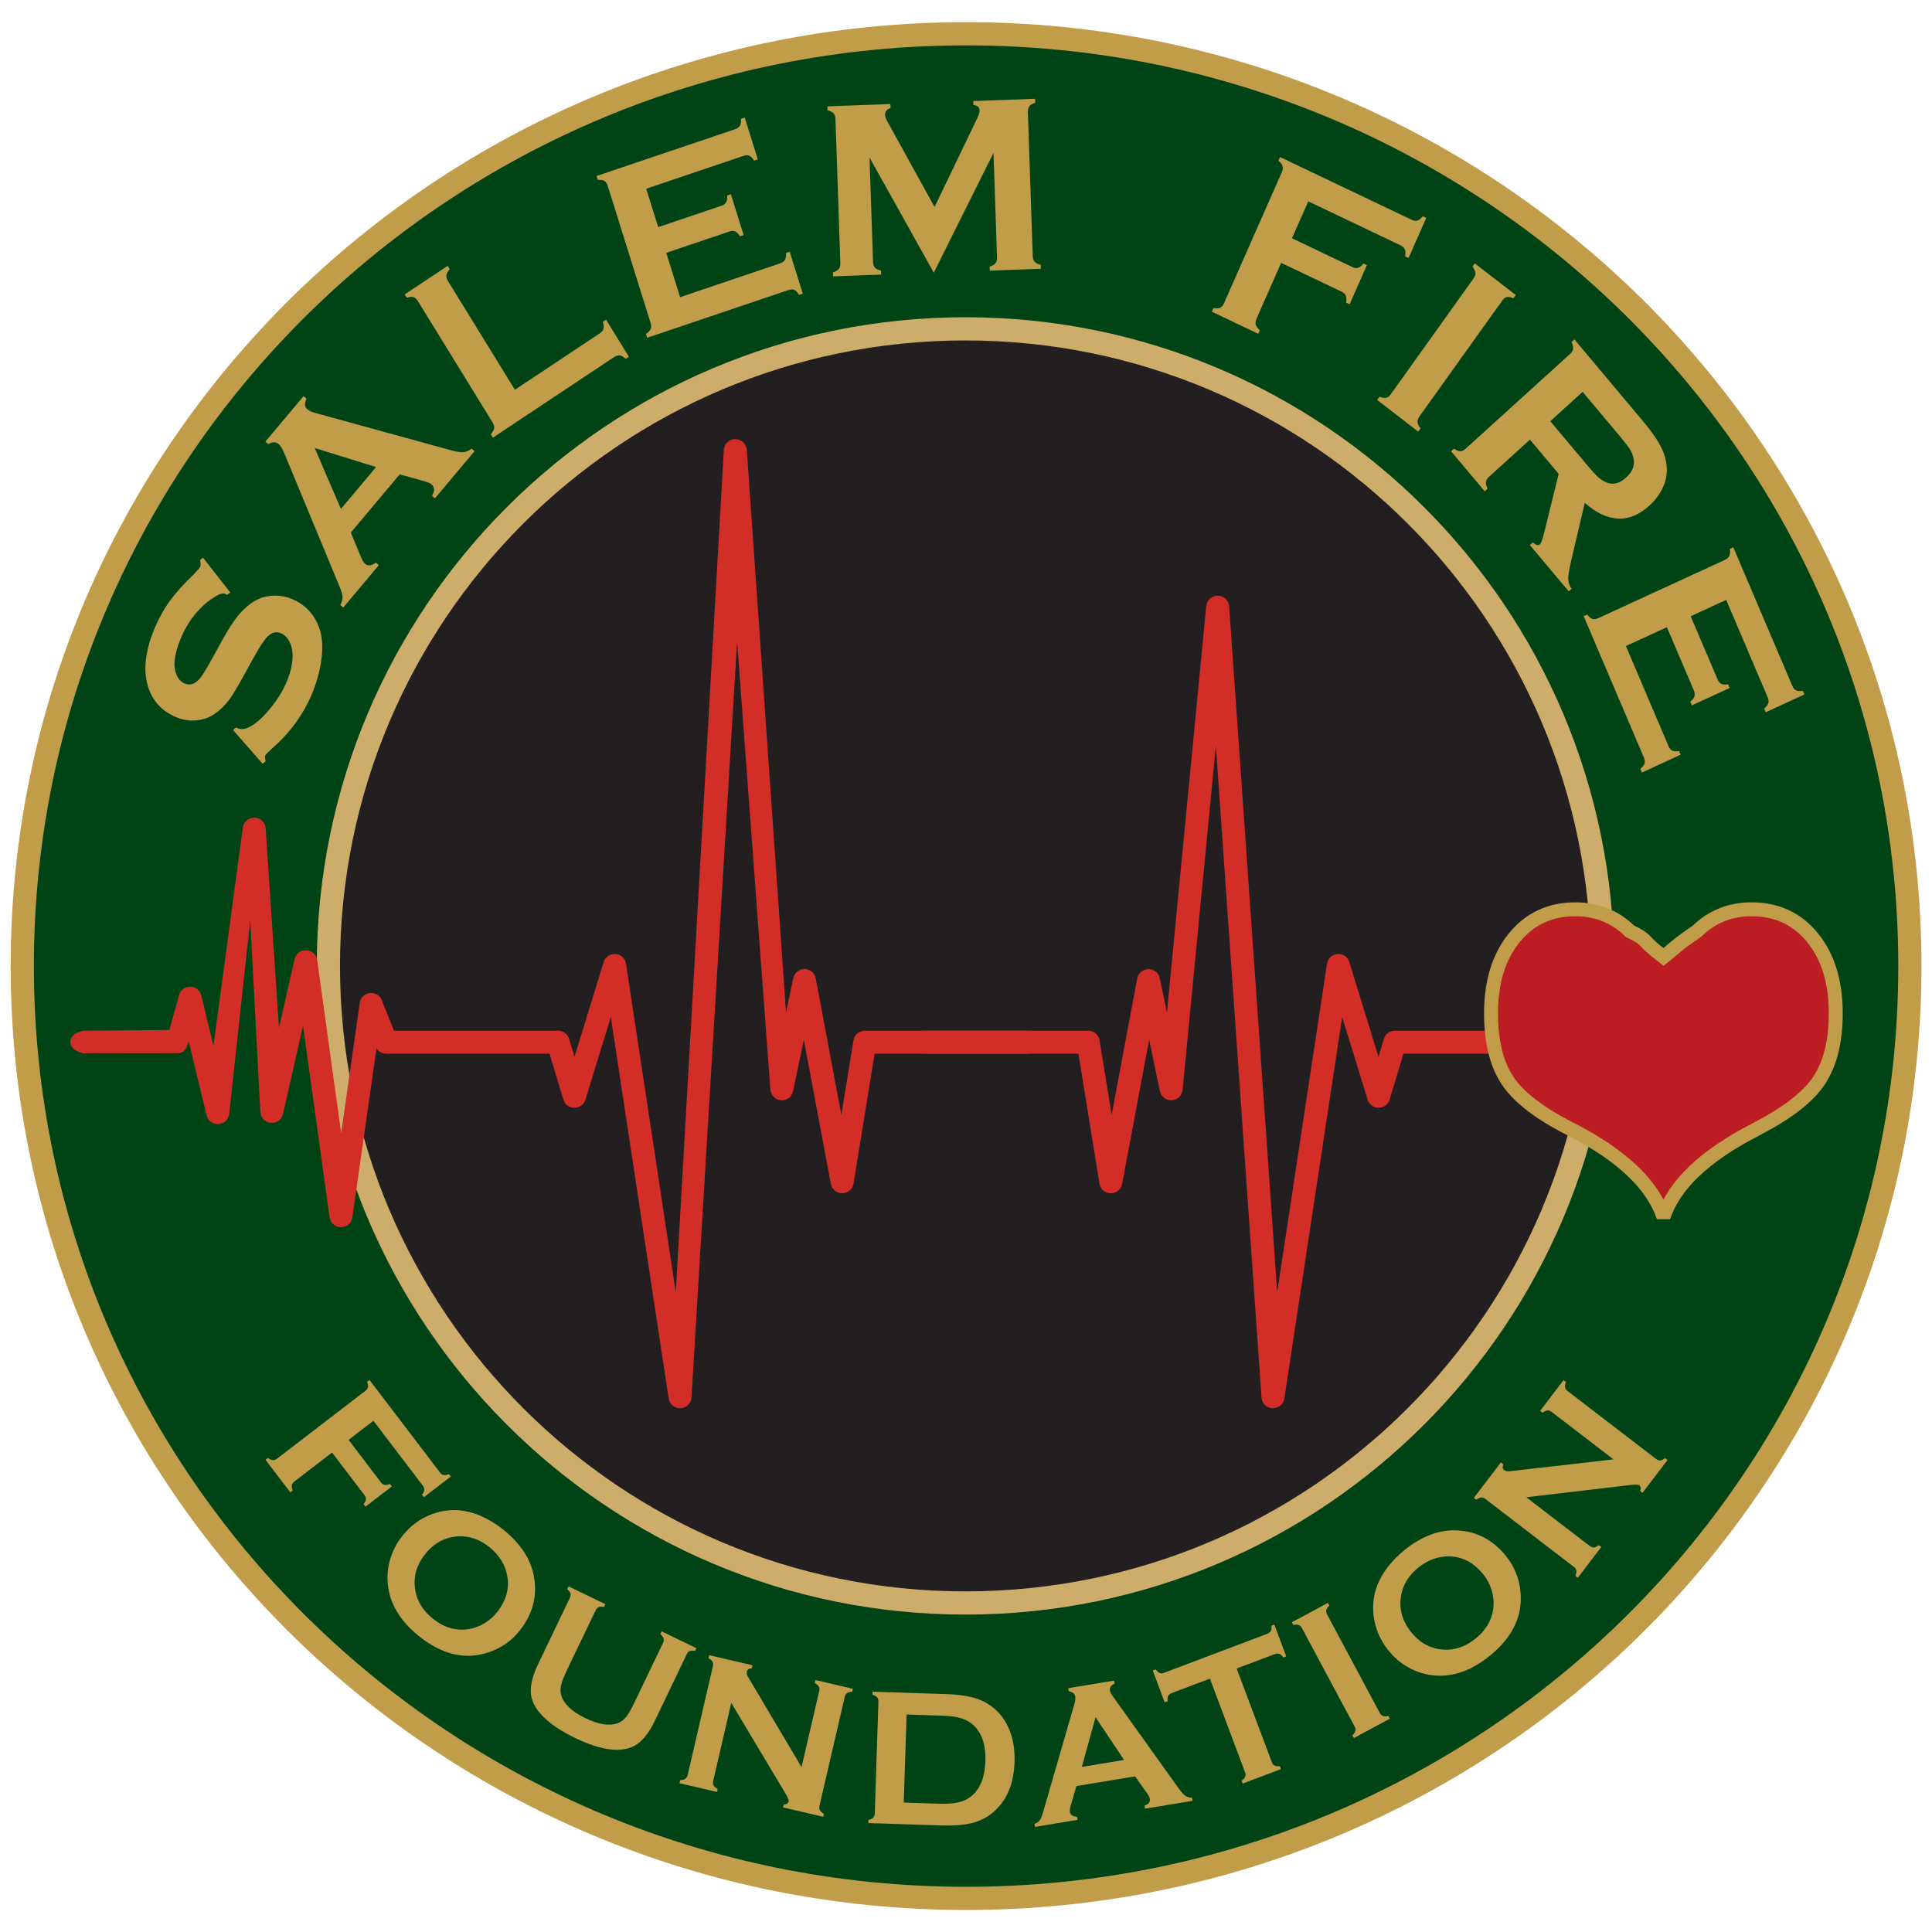
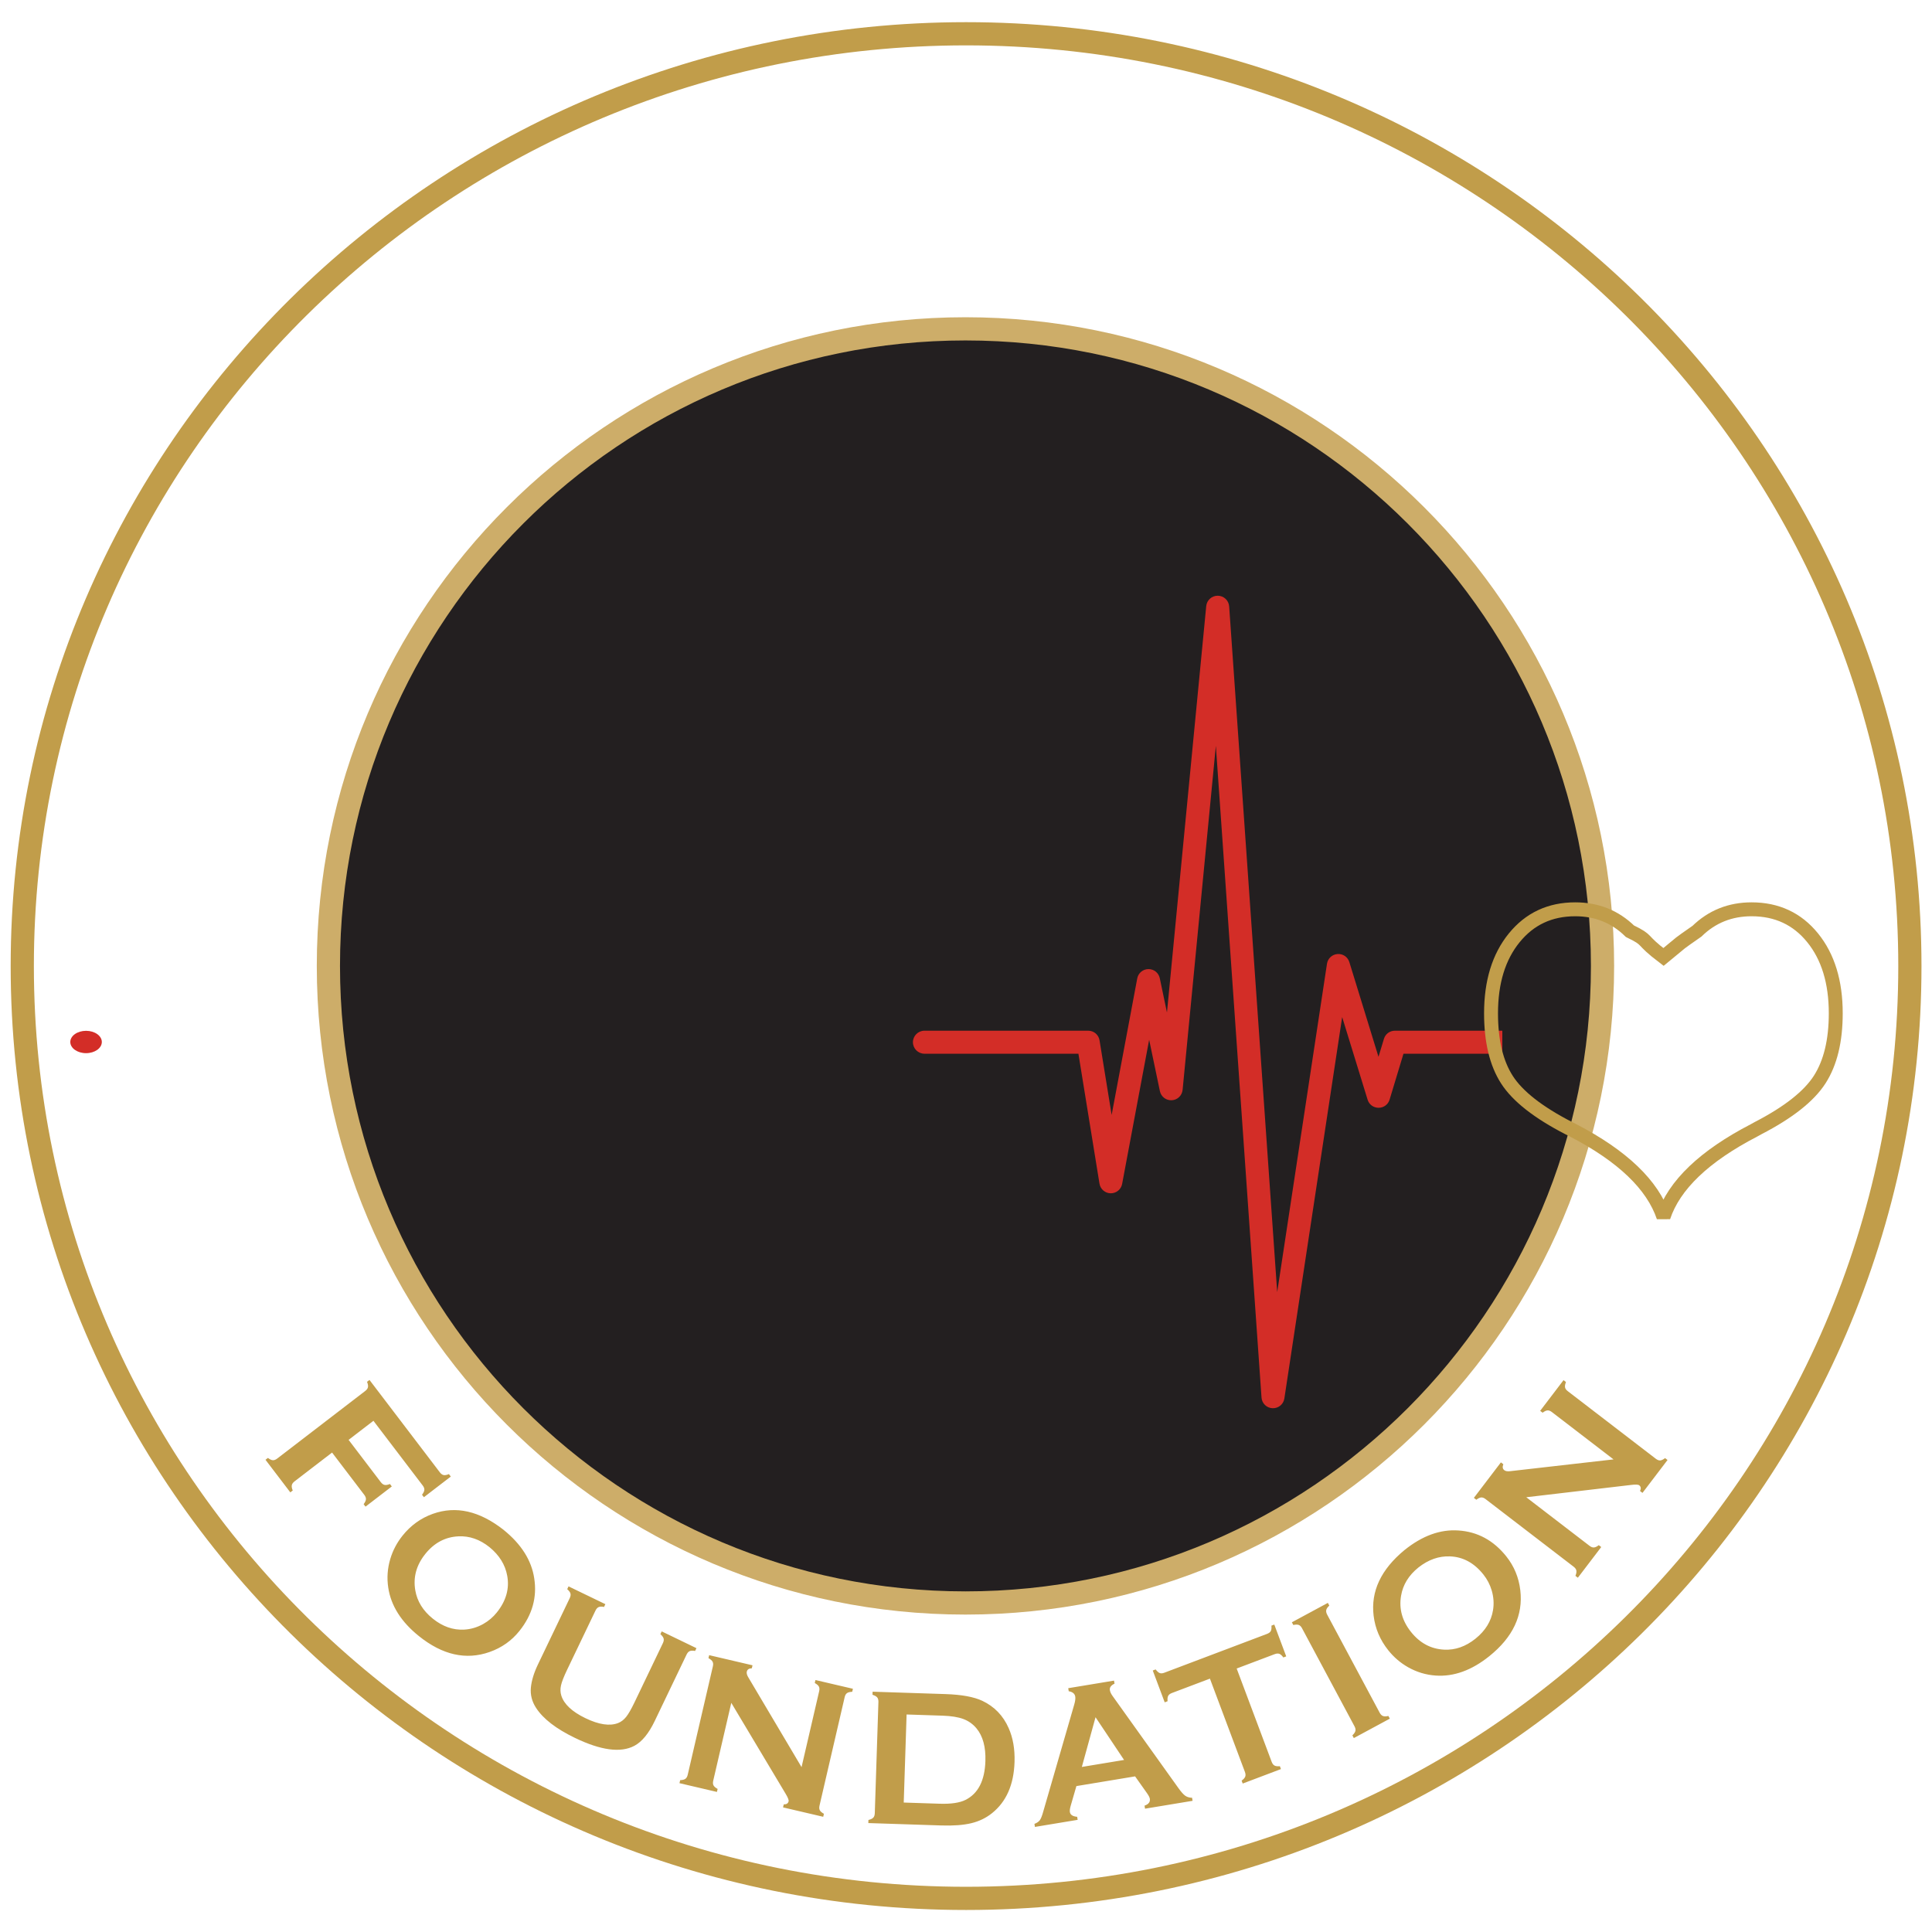
<svg xmlns="http://www.w3.org/2000/svg" width="100%" height="100%" viewBox="0 0 1041 1041" version="1.1" xml:space="preserve" style="fill-rule:evenodd;clip-rule:evenodd;stroke-miterlimit:2;">
  <g transform="matrix(4.167,0,0,4.167,0,10.083)">
    <g transform="matrix(1,0,0,1,1.38,-0.447)">
-       <path d="M245.58,122.947C245.58,56.367 190.941,2.394 123.54,2.394C56.139,2.394 1.5,56.367 1.5,122.947C1.5,189.526 56.139,243.5 123.54,243.5C190.941,243.5 245.58,189.526 245.58,122.947Z" style="fill:rgb(0,68,22);fill-rule:nonzero;" />
-     </g>
+       </g>
    <g transform="matrix(1,0,0,1,1.38,-0.447)">
      <path d="M245.58,122.947C245.58,56.367 190.941,2.394 123.54,2.394C56.139,2.394 1.5,56.367 1.5,122.947C1.5,189.526 56.139,243.5 123.54,243.5C190.941,243.5 245.58,189.526 245.58,122.947Z" style="fill:none;stroke:rgb(193,157,74);stroke-width:3px;" />
    </g>
    <g transform="matrix(1,0,0,1,1.38,-0.447)">
      <path d="M205.837,122.926C205.837,77.43 168.956,40.549 123.46,40.549C77.964,40.549 41.083,77.43 41.083,122.926C41.083,168.421 77.964,205.303 123.46,205.303C168.956,205.303 205.837,168.421 205.837,122.926Z" style="fill:rgb(35,31,32);fill-rule:nonzero;" />
    </g>
    <g transform="matrix(1,0,0,1,1.38,-0.447)">
      <path d="M205.837,122.926C205.837,77.43 168.956,40.549 123.46,40.549C77.964,40.549 41.083,77.43 41.083,122.926C41.083,168.421 77.964,205.303 123.46,205.303C168.956,205.303 205.837,168.421 205.837,122.926Z" style="fill:none;stroke:rgb(205,173,105);stroke-width:3px;" />
    </g>
    <g transform="matrix(0.996,0,0,1,2.935,-0.447)">
      <path d="M208.802,190.04C209.378,189.969 209.733,189.984 209.865,190.084C210.089,190.256 210.125,190.503 209.972,190.825L210.289,191.067L213.541,186.814L213.224,186.572C212.977,186.759 212.765,186.858 212.589,186.87C212.413,186.882 212.223,186.809 212.018,186.653L200.585,177.91C200.387,177.759 200.27,177.597 200.236,177.424C200.201,177.251 200.241,177.02 200.357,176.732L200.04,176.49L197.007,180.457L197.324,180.699C197.571,180.512 197.783,180.413 197.959,180.401C198.135,180.389 198.322,180.459 198.52,180.61L206.531,186.736L193.092,188.262C192.76,188.301 192.514,188.259 192.356,188.138C192.125,187.962 192.082,187.704 192.226,187.365L191.91,187.123L188.401,191.712L188.717,191.954C188.965,191.767 189.176,191.668 189.352,191.656C189.528,191.645 189.715,191.714 189.913,191.866L201.347,200.609C201.551,200.765 201.671,200.93 201.706,201.103C201.741,201.276 201.701,201.506 201.585,201.794L201.901,202.036L204.934,198.07L204.618,197.828C204.37,198.015 204.158,198.114 203.982,198.126C203.806,198.137 203.616,198.065 203.412,197.909L195.202,191.631L208.802,190.04ZM185.299,199.278C186.987,199.339 188.433,200.119 189.636,201.621C190.128,202.235 190.489,202.924 190.717,203.687C190.969,204.547 191.025,205.401 190.883,206.247C190.648,207.668 189.892,208.89 188.615,209.914C187.337,210.937 185.976,211.412 184.532,211.337C182.823,211.25 181.393,210.489 180.242,209.052C179.091,207.616 178.659,206.054 178.948,204.367C179.189,202.941 179.942,201.722 181.207,200.709C182.494,199.698 183.858,199.221 185.299,199.278ZM175.385,206.953C175.587,208.599 176.22,210.086 177.284,211.414C178.011,212.321 178.869,213.054 179.859,213.611C180.982,214.243 182.174,214.601 183.435,214.687C185.791,214.851 188.117,214.014 190.411,212.176C193.471,209.724 194.81,206.886 194.428,203.66C194.233,202.008 193.626,200.548 192.609,199.278C190.948,197.205 188.877,196.089 186.396,195.928C184.04,195.763 181.704,196.608 179.39,198.462C176.336,200.973 175.001,203.804 175.385,206.953ZM173.022,221.841C172.982,222.013 172.851,222.206 172.627,222.421L172.815,222.772L177.488,220.261L177.299,219.91C177.008,219.982 176.777,219.986 176.606,219.922C176.435,219.858 176.289,219.713 176.167,219.486L169.354,206.808C169.236,206.588 169.196,206.391 169.234,206.215C169.271,206.04 169.404,205.848 169.632,205.641L169.443,205.29L164.771,207.8L164.96,208.151C165.262,208.083 165.496,208.08 165.661,208.142C165.826,208.204 165.968,208.345 166.086,208.564L172.899,221.243C173.02,221.469 173.062,221.669 173.022,221.841ZM162.534,211.922C162.775,211.832 162.977,211.816 163.142,211.876C163.306,211.936 163.481,212.093 163.665,212.348L164.038,212.207L162.489,208.094L162.117,208.234C162.145,208.547 162.118,208.78 162.034,208.934C161.95,209.087 161.787,209.21 161.547,209.3L148.205,214.324C147.972,214.412 147.775,214.425 147.614,214.364C147.454,214.302 147.277,214.146 147.085,213.895L146.712,214.035L148.261,218.148L148.634,218.008C148.605,217.695 148.632,217.461 148.717,217.308C148.801,217.155 148.959,217.034 149.192,216.946L154.133,215.086L158.674,227.146C158.765,227.387 158.779,227.59 158.717,227.755C158.655,227.92 158.499,228.094 158.249,228.277L158.389,228.65L163.353,226.781L163.213,226.408C162.904,226.436 162.671,226.408 162.516,226.324C162.36,226.241 162.237,226.079 162.147,225.838L157.605,213.778L162.534,211.922ZM137.504,226.504L139.282,220.075L142.986,225.6L137.504,226.504ZM145.959,229.892C146.179,230.201 146.302,230.441 146.331,230.613C146.4,231.031 146.17,231.329 145.643,231.509L145.708,231.902L151.881,230.884L151.816,230.491C151.462,230.482 151.165,230.394 150.927,230.227C150.689,230.06 150.39,229.725 150.029,229.221L141.51,217.35C141.304,217.073 141.182,216.816 141.143,216.578C141.086,216.234 141.288,215.953 141.748,215.734L141.683,215.341L135.737,216.321L135.802,216.714C136.304,216.8 136.586,217.031 136.648,217.408C136.689,217.653 136.645,217.997 136.516,218.439L132.474,232.343C132.331,232.855 132.187,233.206 132.042,233.399C131.897,233.591 131.666,233.747 131.35,233.866L131.414,234.259L136.961,233.344L136.896,232.951C136.326,232.902 136.011,232.698 135.951,232.337C135.92,232.149 135.955,231.878 136.057,231.525L136.797,228.98L144.418,227.723L145.959,229.892ZM114.753,219.721L119.413,219.874C120.543,219.911 121.444,220.055 122.118,220.305C122.792,220.556 123.361,220.958 123.825,221.513C124.657,222.512 125.043,223.924 124.983,225.749C124.901,228.271 124.044,229.942 122.412,230.76C121.651,231.142 120.528,231.309 119.041,231.26L114.381,231.108L114.753,219.721ZM110.43,233.059C110.31,233.188 110.099,233.289 109.798,233.362L109.785,233.761L119.261,234.071C120.83,234.122 122.125,234.025 123.147,233.78C124.169,233.536 125.068,233.102 125.845,232.48C127.697,231.004 128.671,228.802 128.766,225.873C128.821,224.205 128.565,222.74 128,221.475C127.288,219.866 126.147,218.691 124.575,217.95C123.478,217.441 121.892,217.152 119.817,217.084L110.34,216.774L110.327,217.172C110.623,217.265 110.827,217.38 110.939,217.516C111.051,217.653 111.102,217.85 111.094,218.107L110.624,232.48C110.615,232.737 110.551,232.93 110.43,233.059ZM99.039,229.957C99.34,230.454 99.473,230.783 99.435,230.944C99.371,231.219 99.161,231.353 98.804,231.347L98.714,231.735L103.928,232.95L104.019,232.562C103.746,232.413 103.569,232.261 103.486,232.105C103.402,231.949 103.39,231.746 103.449,231.496L106.714,217.478C106.77,217.235 106.87,217.062 107.014,216.959C107.157,216.856 107.383,216.798 107.693,216.785L107.784,216.397L102.921,215.265L102.831,215.653C103.103,215.801 103.28,215.954 103.364,216.109C103.446,216.265 103.46,216.464 103.403,216.707L101.115,226.529L94.196,214.907C94.024,214.62 93.961,214.379 94.006,214.185C94.072,213.902 94.289,213.757 94.658,213.749L94.748,213.361L89.121,212.05L89.031,212.438C89.303,212.587 89.481,212.739 89.564,212.895C89.647,213.05 89.66,213.25 89.604,213.492L86.338,227.51C86.28,227.761 86.179,227.938 86.036,228.04C85.892,228.144 85.666,228.202 85.356,228.215L85.266,228.603L90.128,229.735L90.219,229.347C89.947,229.199 89.769,229.046 89.686,228.891C89.603,228.735 89.591,228.532 89.649,228.281L91.993,218.216L99.039,229.957ZM86.596,211.527C86.759,211.458 86.992,211.451 87.298,211.505L87.47,211.146L82.96,208.976L82.787,209.335C83.021,209.539 83.161,209.727 83.208,209.897C83.255,210.067 83.223,210.268 83.111,210.5L79.435,218.14C79.01,219.023 78.647,219.652 78.347,220.028C78.046,220.404 77.697,220.671 77.298,220.829C76.213,221.246 74.799,221.036 73.056,220.197C71.321,219.362 70.278,218.39 69.927,217.282C69.794,216.868 69.781,216.426 69.887,215.957C69.993,215.488 70.259,214.812 70.684,213.929L74.36,206.289C74.472,206.057 74.61,205.905 74.777,205.833C74.943,205.761 75.175,205.755 75.472,205.815L75.645,205.456L70.866,203.156L70.693,203.515C70.926,203.72 71.066,203.907 71.113,204.077C71.16,204.247 71.128,204.448 71.017,204.68L66.887,213.263C66.368,214.34 66.064,215.336 65.974,216.25C65.888,217.176 66.112,218.049 66.649,218.868C67.565,220.277 69.242,221.567 71.68,222.741C75.053,224.364 77.628,224.709 79.403,223.776C80.39,223.256 81.274,222.185 82.055,220.562L86.186,211.979C86.297,211.747 86.434,211.596 86.596,211.527ZM62.902,201.777C63.211,203.438 62.764,205.019 61.561,206.52C61.069,207.135 60.475,207.636 59.78,208.025C58.996,208.459 58.175,208.699 57.318,208.746C55.88,208.826 54.522,208.354 53.245,207.331C51.967,206.307 51.208,205.082 50.966,203.656C50.678,201.97 51.11,200.408 52.261,198.972C53.412,197.535 54.842,196.774 56.551,196.687C57.995,196.612 59.35,197.081 60.614,198.094C61.881,199.131 62.644,200.358 62.902,201.777ZM53.251,193.774C51.688,194.33 50.375,195.272 49.311,196.6C48.584,197.507 48.056,198.504 47.728,199.591C47.356,200.825 47.266,202.067 47.458,203.316C47.811,205.652 49.134,207.739 51.429,209.577C54.488,212.029 57.55,212.717 60.615,211.641C62.185,211.091 63.478,210.181 64.495,208.911C66.156,206.838 66.795,204.574 66.411,202.117C66.058,199.782 64.725,197.687 62.411,195.832C59.294,193.399 56.241,192.713 53.251,193.774ZM44.346,191.322C44.502,191.526 44.574,191.717 44.561,191.894C44.548,192.071 44.449,192.282 44.265,192.528L44.507,192.844L47.92,190.235L47.678,189.918C47.393,190.031 47.164,190.071 46.989,190.037C46.814,190.004 46.649,189.885 46.492,189.681L42.31,184.211L45.534,181.745L51.933,190.113C52.084,190.311 52.155,190.497 52.145,190.672C52.135,190.846 52.035,191.059 51.844,191.309L52.086,191.626L55.578,188.956L55.336,188.639C55.045,188.757 54.814,188.798 54.642,188.762C54.471,188.726 54.309,188.609 54.158,188.411L45.022,176.463L44.705,176.705C44.821,176.993 44.861,177.223 44.826,177.396C44.791,177.569 44.672,177.734 44.467,177.89L33.044,186.626C32.839,186.782 32.648,186.854 32.473,186.843C32.297,186.831 32.085,186.732 31.838,186.545L31.521,186.787L34.743,191L35.06,190.758C34.942,190.482 34.902,190.255 34.937,190.076C34.973,189.897 35.093,189.73 35.298,189.573L40.164,185.852L44.346,191.322Z" style="fill:rgb(193,157,74);fill-rule:nonzero;" />
    </g>
    <g transform="matrix(0.962,0,0,1,6.537,-1.531)">
-       <path d="M220.875,88.374C221.005,88.67 221.034,88.926 220.961,89.146C220.888,89.367 220.701,89.602 220.401,89.852L220.61,90.324L225.693,88.073L225.484,87.602C225.087,87.66 224.785,87.641 224.578,87.545C224.371,87.449 224.202,87.253 224.072,86.959L220.457,78.796L225.231,76.683L230.802,89.265C230.933,89.559 230.963,89.816 230.893,90.035C230.823,90.254 230.635,90.49 230.329,90.743L230.538,91.214L235.739,88.912L235.53,88.44C235.138,88.496 234.837,88.476 234.628,88.381C234.418,88.286 234.248,88.091 234.117,87.797L226.184,69.881L225.713,70.09C225.771,70.488 225.752,70.79 225.656,70.996C225.56,71.203 225.359,71.374 225.055,71.509L208.038,79.044C207.733,79.179 207.472,79.212 207.254,79.145C207.036,79.076 206.8,78.888 206.545,78.578L206.073,78.786L214.163,97.055C214.294,97.35 214.325,97.606 214.257,97.824C214.189,98.042 214,98.279 213.69,98.534L213.899,99.006L219.099,96.702L218.891,96.231C218.494,96.29 218.191,96.27 217.984,96.174C217.777,96.079 217.608,95.882 217.478,95.588L211.75,82.652L217.26,80.212L220.875,88.374ZM205.93,49.781L210.804,55.365C211.539,56.207 212.027,56.811 212.269,57.178C212.51,57.545 212.677,57.944 212.77,58.377C212.975,59.282 212.644,60.112 211.778,60.867C210.912,61.623 210.045,61.838 209.177,61.513C208.775,61.364 208.402,61.141 208.057,60.843C207.712,60.546 207.179,59.984 206.459,59.159L201.585,53.575L205.93,49.781ZM202.714,60.382L200.763,67.998C200.536,68.864 200.35,69.363 200.204,69.489C199.978,69.687 199.652,69.608 199.228,69.252L198.839,69.591L204.065,75.578L204.453,75.239C204.145,74.837 203.992,74.405 203.993,73.941C203.994,73.475 204.148,72.61 204.455,71.345L206.224,64.133C209.306,66.733 212.198,66.853 214.901,64.494C215.694,63.802 216.308,63.002 216.743,62.095C217.187,61.151 217.341,60.175 217.204,59.169C217.088,58.3 216.779,57.433 216.279,56.565C215.778,55.697 214.977,54.632 213.875,53.37L204.826,43.003L204.438,43.342C204.611,43.704 204.682,43.998 204.652,44.225C204.621,44.451 204.48,44.674 204.23,44.892L190.197,57.141C189.954,57.353 189.718,57.459 189.49,57.458C189.261,57.458 188.98,57.348 188.645,57.127L188.256,57.467L192.77,62.637L193.158,62.298C192.984,61.951 192.912,61.661 192.943,61.428C192.974,61.193 193.111,60.97 193.354,60.76L198.853,55.959L202.714,60.382ZM179.521,50.553C179.297,50.601 178.999,50.553 178.624,50.408L178.317,50.822L183.826,54.916L184.134,54.502C183.89,54.201 183.758,53.932 183.739,53.697C183.719,53.462 183.809,53.211 184.008,52.943L195.118,37.993C195.31,37.734 195.519,37.578 195.746,37.526C195.972,37.473 196.269,37.524 196.637,37.677L196.945,37.263L191.436,33.169L191.128,33.583C191.374,33.899 191.506,34.172 191.525,34.399C191.543,34.627 191.456,34.87 191.264,35.129L180.154,50.079C179.955,50.347 179.744,50.504 179.521,50.553ZM173.507,36.813C173.809,36.952 174.007,37.127 174.1,37.337C174.192,37.548 174.207,37.849 174.146,38.241L174.615,38.456L176.932,33.403L176.463,33.188C176.207,33.489 175.968,33.674 175.748,33.742C175.528,33.809 175.267,33.774 174.964,33.635L166.864,29.921L169.054,25.146L181.445,30.828C181.738,30.962 181.932,31.132 182.026,31.338C182.121,31.543 182.136,31.847 182.07,32.249L182.538,32.465L184.909,27.293L184.44,27.079C184.179,27.39 183.94,27.576 183.722,27.64C183.504,27.702 183.249,27.667 182.956,27.532L165.263,19.42L165.048,19.888C165.354,20.147 165.54,20.386 165.605,20.605C165.67,20.824 165.634,21.085 165.495,21.387L157.738,38.304C157.599,38.607 157.426,38.805 157.217,38.899C157.009,38.992 156.707,39.007 156.31,38.944L156.096,39.412L162.335,42.273L162.55,41.805C162.248,41.56 162.064,41.325 161.996,41.099C161.928,40.873 161.964,40.608 162.103,40.306L165.407,33.099L173.507,36.813ZM126.746,18.885L127.219,32.379C127.23,32.712 127.161,32.97 127.012,33.152C126.863,33.335 126.602,33.481 126.229,33.591L126.247,34.106L133.107,33.866L133.089,33.35C132.699,33.257 132.426,33.126 132.27,32.96C132.113,32.794 132.029,32.544 132.018,32.211L131.365,13.596C131.354,13.274 131.42,13.024 131.564,12.847C131.709,12.67 131.972,12.521 132.355,12.4L132.337,11.885L124.026,12.176L124.044,12.692C124.582,12.727 124.859,12.964 124.875,13.404C124.883,13.63 124.761,13.994 124.51,14.497L118.825,25.879L112.43,14.727C112.27,14.453 112.187,14.209 112.179,13.994C112.163,13.533 112.405,13.229 112.905,13.082L112.887,12.567L104.414,12.864L104.432,13.379C104.822,13.473 105.095,13.603 105.252,13.77C105.408,13.936 105.492,14.18 105.503,14.502L106.156,33.118C106.168,33.45 106.101,33.705 105.957,33.882C105.813,34.059 105.549,34.209 105.167,34.329L105.185,34.845L111.642,34.618L111.624,34.103C111.234,34.009 110.96,33.879 110.804,33.712C110.648,33.546 110.564,33.296 110.552,32.963L110.079,19.469L118.719,34.37L126.746,18.885ZM91.247,29.046C91.554,28.947 91.813,28.945 92.025,29.039C92.236,29.135 92.451,29.344 92.669,29.669L93.16,29.509L91.442,24.222L90.951,24.382C90.969,24.783 90.919,25.081 90.802,25.277C90.685,25.474 90.473,25.621 90.167,25.721L81.677,28.48L80.064,23.515L93.15,19.262C93.457,19.162 93.715,19.159 93.926,19.251C94.137,19.343 94.352,19.554 94.572,19.884L95.063,19.725L93.305,14.315L92.814,14.475C92.83,14.87 92.78,15.168 92.664,15.366C92.548,15.565 92.336,15.714 92.03,15.814L73.396,21.87L73.555,22.36C73.956,22.343 74.255,22.393 74.451,22.51C74.647,22.627 74.797,22.844 74.899,23.16L80.652,40.86C80.754,41.176 80.761,41.44 80.671,41.649C80.581,41.86 80.369,42.075 80.034,42.297L80.194,42.787L99.196,36.612C99.502,36.512 99.76,36.507 99.97,36.597C100.18,36.687 100.396,36.899 100.618,37.234L101.108,37.075L99.35,31.665L98.86,31.825C98.877,32.226 98.827,32.524 98.71,32.72C98.593,32.917 98.381,33.064 98.075,33.164L84.62,37.537L82.758,31.805L91.247,29.046ZM53.427,35.465C53.248,35.184 53.174,34.928 53.205,34.698C53.236,34.468 53.389,34.207 53.662,33.918L53.385,33.483L47.602,37.182L47.88,37.616C48.264,37.498 48.565,37.472 48.784,37.535C49.004,37.599 49.203,37.771 49.382,38.051L59.41,53.729C59.59,54.01 59.663,54.263 59.628,54.489C59.594,54.715 59.444,54.977 59.176,55.276L59.453,55.71L75.755,45.283C76.036,45.103 76.289,45.032 76.515,45.066C76.741,45.099 77.003,45.25 77.302,45.518L77.736,45.24L74.672,40.448L74.237,40.726C74.355,41.11 74.382,41.411 74.318,41.632C74.255,41.85 74.082,42.049 73.802,42.229L62.414,49.513L53.427,35.465ZM39.028,64.921L35.508,57.039L43.756,59.504L39.028,64.921ZM50.259,61.34C50.732,61.468 51.054,61.606 51.224,61.754C51.637,62.114 51.654,62.602 51.275,63.215L51.663,63.554L56.988,57.454L56.599,57.115C56.238,57.398 55.87,57.555 55.495,57.584C55.12,57.613 54.545,57.525 53.77,57.318L35.489,52.484C35.056,52.377 34.722,52.22 34.487,52.015C34.147,51.719 34.117,51.272 34.396,50.674L34.007,50.335L28.879,56.21L29.268,56.549C29.839,56.222 30.311,56.22 30.683,56.545C30.926,56.757 31.165,57.136 31.4,57.684L38.815,74.892C39.094,75.521 39.24,75.99 39.253,76.302C39.267,76.613 39.165,76.959 38.947,77.339L39.335,77.678L44.119,72.197L43.731,71.858C43.121,72.279 42.638,72.334 42.282,72.023C42.096,71.861 41.908,71.561 41.718,71.125L40.361,67.975L46.935,60.444L50.259,61.34ZM20.086,71.54C20.192,71.915 20.199,72.205 20.107,72.412C20.051,72.539 19.783,72.838 19.304,73.308C17.868,74.657 16.774,75.829 16.021,76.823C15.268,77.817 14.607,78.958 14.037,80.244C12.68,83.309 12.395,85.931 13.181,88.113C13.775,89.773 14.922,90.98 16.622,91.733C17.654,92.19 18.671,92.364 19.671,92.256C20.782,92.137 21.757,91.727 22.595,91.029C23.188,90.54 23.695,90.013 24.115,89.447C24.536,88.882 25.162,87.873 25.994,86.42L27.234,84.255C28.075,82.806 28.704,81.875 29.122,81.461C29.724,80.87 30.358,80.722 31.024,81.017C31.466,81.212 31.822,81.552 32.094,82.037C32.366,82.522 32.512,83.074 32.53,83.693C32.563,84.811 32.29,86.024 31.711,87.33C31.181,88.528 30.413,89.704 29.409,90.857C28.405,92.011 27.477,92.78 26.625,93.166C26.064,93.423 25.563,93.454 25.121,93.259C25.082,93.241 25.018,93.213 24.93,93.173L24.534,93.509L28.504,97.875L28.915,97.546C28.82,97.176 28.801,96.926 28.858,96.798C28.906,96.69 29.179,96.418 29.678,95.981C32.103,93.953 33.905,91.61 35.084,88.947C35.74,87.464 36.174,85.993 36.385,84.536C36.674,82.585 36.501,80.975 35.865,79.706C35.17,78.306 34.116,77.293 32.703,76.667C31.81,76.272 30.885,76.094 29.928,76.134C28.971,76.176 28.104,76.423 27.327,76.877C26.575,77.331 25.883,77.928 25.251,78.663C24.62,79.4 23.926,80.423 23.17,81.733L21.91,83.942C21.066,85.424 20.471,86.371 20.125,86.781C19.446,87.574 18.728,87.802 17.973,87.467C17.511,87.263 17.164,86.895 16.93,86.362C16.697,85.83 16.61,85.231 16.67,84.564C16.767,83.657 17.047,82.681 17.508,81.64C18.551,79.282 20.07,77.499 22.062,76.29C22.697,75.89 23.182,75.764 23.515,75.912C23.574,75.938 23.651,75.978 23.745,76.031L24.163,75.723L20.491,71.225L20.086,71.54Z" style="fill:rgb(193,157,74);fill-rule:nonzero;" />
-     </g>
+       </g>
    <g transform="matrix(1,0,0,1,1.38,-0.447)">
      <clipPath id="_clip1">
        <rect x="7.709" y="54.809" width="185.171" height="125.311" />
      </clipPath>
      <g clip-path="url(#_clip1)">
-         <path d="M9.186,131.318L20.527,131.204L21.783,126.655C21.986,126.009 22.574,125.591 23.252,125.614C23.93,125.636 24.489,126.092 24.648,126.752L26.222,133.256L30.013,105.082C30.096,104.309 30.757,103.734 31.534,103.755C32.311,103.776 32.937,104.387 32.978,105.165L34.691,130.949L36.708,122.058C36.868,121.351 37.495,120.872 38.221,120.902C38.946,120.933 39.535,121.465 39.636,122.186L42.734,144.545L45.138,127.705C45.234,127.028 45.753,126.519 46.434,126.435C47.111,126.356 47.739,126.73 47.99,127.362L49.567,131.304L70.78,131.304C71.448,131.304 72.01,131.722 72.204,132.359L72.907,134.679L76.673,122.436C76.879,121.764 77.508,121.338 78.207,121.39C78.91,121.443 79.463,121.957 79.569,122.652L86.002,165.112L92.216,56.192C92.269,55.418 92.906,54.819 93.68,54.809C94.457,54.799 95.108,55.381 95.183,56.154L100.259,128.949L101.186,124.524C101.331,123.821 101.942,123.333 102.658,123.337C103.374,123.346 103.972,123.847 104.104,124.55L107.413,142.194L108.978,132.553C109.092,131.827 109.707,131.304 110.445,131.304L131.618,131.304C132.44,131.304 133.108,131.973 133.108,132.79C133.108,133.612 132.44,134.28 131.618,134.28L111.711,134.28L108.986,151.075C108.868,151.796 108.266,152.315 107.536,152.328C106.807,152.332 106.191,151.827 106.055,151.111L102.561,132.478L101.173,139.114C101.023,139.839 100.373,140.335 99.634,140.296C98.896,140.256 98.307,139.689 98.237,138.951L93.934,80.965L88.033,178.739C87.98,179.499 87.369,180.088 86.609,180.119C85.849,180.15 85.194,179.609 85.08,178.858L77.604,129.542L74.317,140.221C74.12,140.858 73.557,141.271 72.889,141.271C72.226,141.267 71.663,140.849 71.47,140.212L69.677,134.28L48.561,134.28C48.034,134.28 47.572,134.02 47.304,133.589L44.184,155.435C44.079,156.178 43.455,156.714 42.707,156.714C41.96,156.714 41.341,156.169 41.235,155.43L37.803,130.672L35.219,142.062C35.053,142.792 34.386,143.28 33.641,143.218C32.897,143.152 32.322,142.559 32.282,141.812L30.977,117.018L28.258,142.058C28.18,142.783 27.603,143.336 26.875,143.381C26.148,143.429 25.504,142.954 25.333,142.247L23.013,132.658L22.832,133.238C22.69,133.691 22.359,134.031 21.938,134.187C21.775,134.247 9.371,134.2 9.186,134.2" style="fill:rgb(211,45,39);" />
        <path d="M142.363,142.194L145.671,124.55C145.802,123.847 146.401,123.346 147.117,123.337C147.835,123.333 148.443,123.821 148.589,124.524L149.516,128.949L154.593,76.404C154.667,75.631 155.316,75.049 156.094,75.059C156.87,75.069 157.505,75.668 157.559,76.442L163.771,165.112L170.207,122.652C170.313,121.957 170.867,121.443 171.568,121.39C172.269,121.338 172.893,121.764 173.1,122.436L176.868,134.679L177.57,132.359C177.763,131.722 178.328,131.304 178.994,131.304L197.442,131.304L198.904,126.655C199.108,126.009 199.696,125.591 200.373,125.614C201.051,125.636 201.611,126.092 201.77,126.752L203.343,133.256L207.134,98.333C207.218,97.559 207.878,96.985 208.656,97.005C209.433,97.026 210.059,97.637 210.1,98.415L211.812,130.949L213.829,122.058C213.99,121.351 214.617,120.872 215.342,120.902C216.067,120.933 216.656,121.465 216.757,122.186L219.856,144.545L222.259,127.705C222.356,127.028 222.875,126.519 223.556,126.435C224.232,126.356 224.861,126.73 225.111,127.362L226.689,131.304L247.902,131.304C248.57,131.304 249.133,131.722 249.324,132.359L250.028,134.679L253.795,122.436C254.002,121.764 254.629,121.338 255.327,121.39C256.031,121.443 256.584,121.957 256.69,122.652L263.123,165.112L269.338,76.442C269.389,75.668 270.029,75.069 270.8,75.059C271.579,75.049 272.229,75.631 272.303,76.404L277.379,128.949L278.306,124.524C278.452,123.821 279.062,123.333 279.78,123.337C280.495,123.346 281.094,123.847 281.224,124.55L284.534,142.194L286.098,132.553C286.213,131.827 286.827,131.304 287.567,131.304L337.99,131.304C338.811,131.304 339.479,131.973 339.479,132.79C339.479,133.612 338.811,134.28 337.99,134.28L288.832,134.28L286.107,151.075C285.988,151.796 285.387,152.315 284.658,152.328C283.927,152.332 283.313,151.827 283.175,151.111L279.683,132.478L278.293,139.114C278.144,139.839 277.494,140.335 276.756,140.296C276.018,140.256 275.428,139.689 275.359,138.951L271.057,94.465L265.155,178.739C265.101,179.499 264.491,180.088 263.731,180.119C262.97,180.15 262.315,179.609 262.201,178.858L254.726,129.542L251.439,140.221C251.241,140.858 250.678,141.271 250.01,141.271C249.346,141.267 248.784,140.849 248.59,140.212L246.797,134.28L225.683,134.28C225.155,134.28 224.694,134.02 224.426,133.589L221.306,155.435C221.2,156.178 220.576,156.714 219.829,156.714C219.082,156.714 218.462,156.169 218.357,155.43L214.925,130.672L212.341,142.062C212.175,142.792 211.508,143.28 210.763,143.218C210.018,143.152 209.444,142.559 209.404,141.812L208.099,117.018L205.38,142.058C205.302,142.783 204.725,143.336 203.997,143.381C203.269,143.429 202.625,142.954 202.454,142.247L200.135,132.658L199.954,133.238C199.756,133.867 199.196,134.28 198.534,134.28L180.099,134.28L178.305,140.212C178.114,140.849 177.549,141.267 176.885,141.271C176.22,141.271 175.655,140.858 175.459,140.221L172.172,129.542L164.697,178.858C164.583,179.609 163.928,180.15 163.166,180.119C162.406,180.088 161.795,179.499 161.742,178.739L155.838,94.465L151.539,138.951C151.467,139.689 150.879,140.256 150.138,140.296C149.401,140.335 148.753,139.839 148.601,139.114L147.213,132.478L143.72,151.111C143.586,151.827 142.969,152.332 142.239,152.328C141.511,152.315 140.905,151.796 140.789,151.075L138.066,134.28L118.156,134.28C117.337,134.28 116.668,133.612 116.668,132.79C116.668,131.973 117.337,131.304 118.156,131.304L139.33,131.304C140.066,131.304 140.683,131.827 140.799,132.553L142.363,142.194Z" style="fill:rgb(211,45,39);" />
      </g>
    </g>
    <g transform="matrix(1,0,0,1,1.38,-0.447)">
      <path d="M11.787,132.763C11.787,133.561 10.874,134.208 9.748,134.208C8.622,134.208 7.709,133.561 7.709,132.763C7.709,131.965 8.622,131.318 9.748,131.318C10.874,131.318 11.787,131.965 11.787,132.763Z" style="fill:rgb(211,45,39);" />
    </g>
    <g transform="matrix(1,0,0,1,1.38,-0.447)">
-       <path d="M209.379,118.439C207.447,116.55 205.089,115.606 202.304,115.606C199.047,115.606 196.419,116.835 194.42,119.295C192.42,121.754 191.42,125.008 191.42,129.055C191.42,132.646 192.107,135.51 193.483,137.647C194.858,139.785 197.52,141.871 201.469,143.905C201.604,143.967 201.789,144.061 202.026,144.185C208.421,147.506 212.319,151.242 213.72,155.393C215.087,151.263 218.994,147.527 225.44,144.185L225.946,143.905C229.878,141.871 232.536,139.775 233.92,137.616C235.303,135.458 235.995,132.604 235.995,129.055C235.995,125.008 234.999,121.754 233.008,119.295C231.017,116.835 228.385,115.606 225.111,115.606C222.343,115.606 219.989,116.55 218.049,118.439C215.207,120.436 216.665,119.36 213.72,121.77C210.541,119.36 211.999,119.719 209.379,118.439Z" style="fill:rgb(187,29,35);fill-rule:nonzero;" />
-     </g>
+       </g>
    <g transform="matrix(1,0,0,1,1.38,-0.447)">
      <path d="M209.379,118.439C207.447,116.55 205.089,115.606 202.304,115.606C199.047,115.606 196.419,116.835 194.42,119.295C192.42,121.754 191.42,125.008 191.42,129.055C191.42,132.646 192.107,135.51 193.483,137.647C194.858,139.785 197.52,141.871 201.469,143.905C201.604,143.967 201.789,144.061 202.026,144.185C208.421,147.506 212.319,151.242 213.72,155.393C215.087,151.263 218.994,147.527 225.44,144.185L225.946,143.905C229.878,141.871 232.536,139.775 233.92,137.616C235.303,135.458 235.995,132.604 235.995,129.055C235.995,125.008 234.999,121.754 233.008,119.295C231.017,116.835 228.385,115.606 225.111,115.606C222.343,115.606 219.989,116.55 218.049,118.439C215.207,120.436 216.665,119.36 213.72,121.77C210.541,119.36 211.999,119.719 209.379,118.439Z" style="fill:none;stroke:rgb(193,157,74);stroke-width:1.8px;stroke-linecap:round;" />
    </g>
  </g>
</svg>